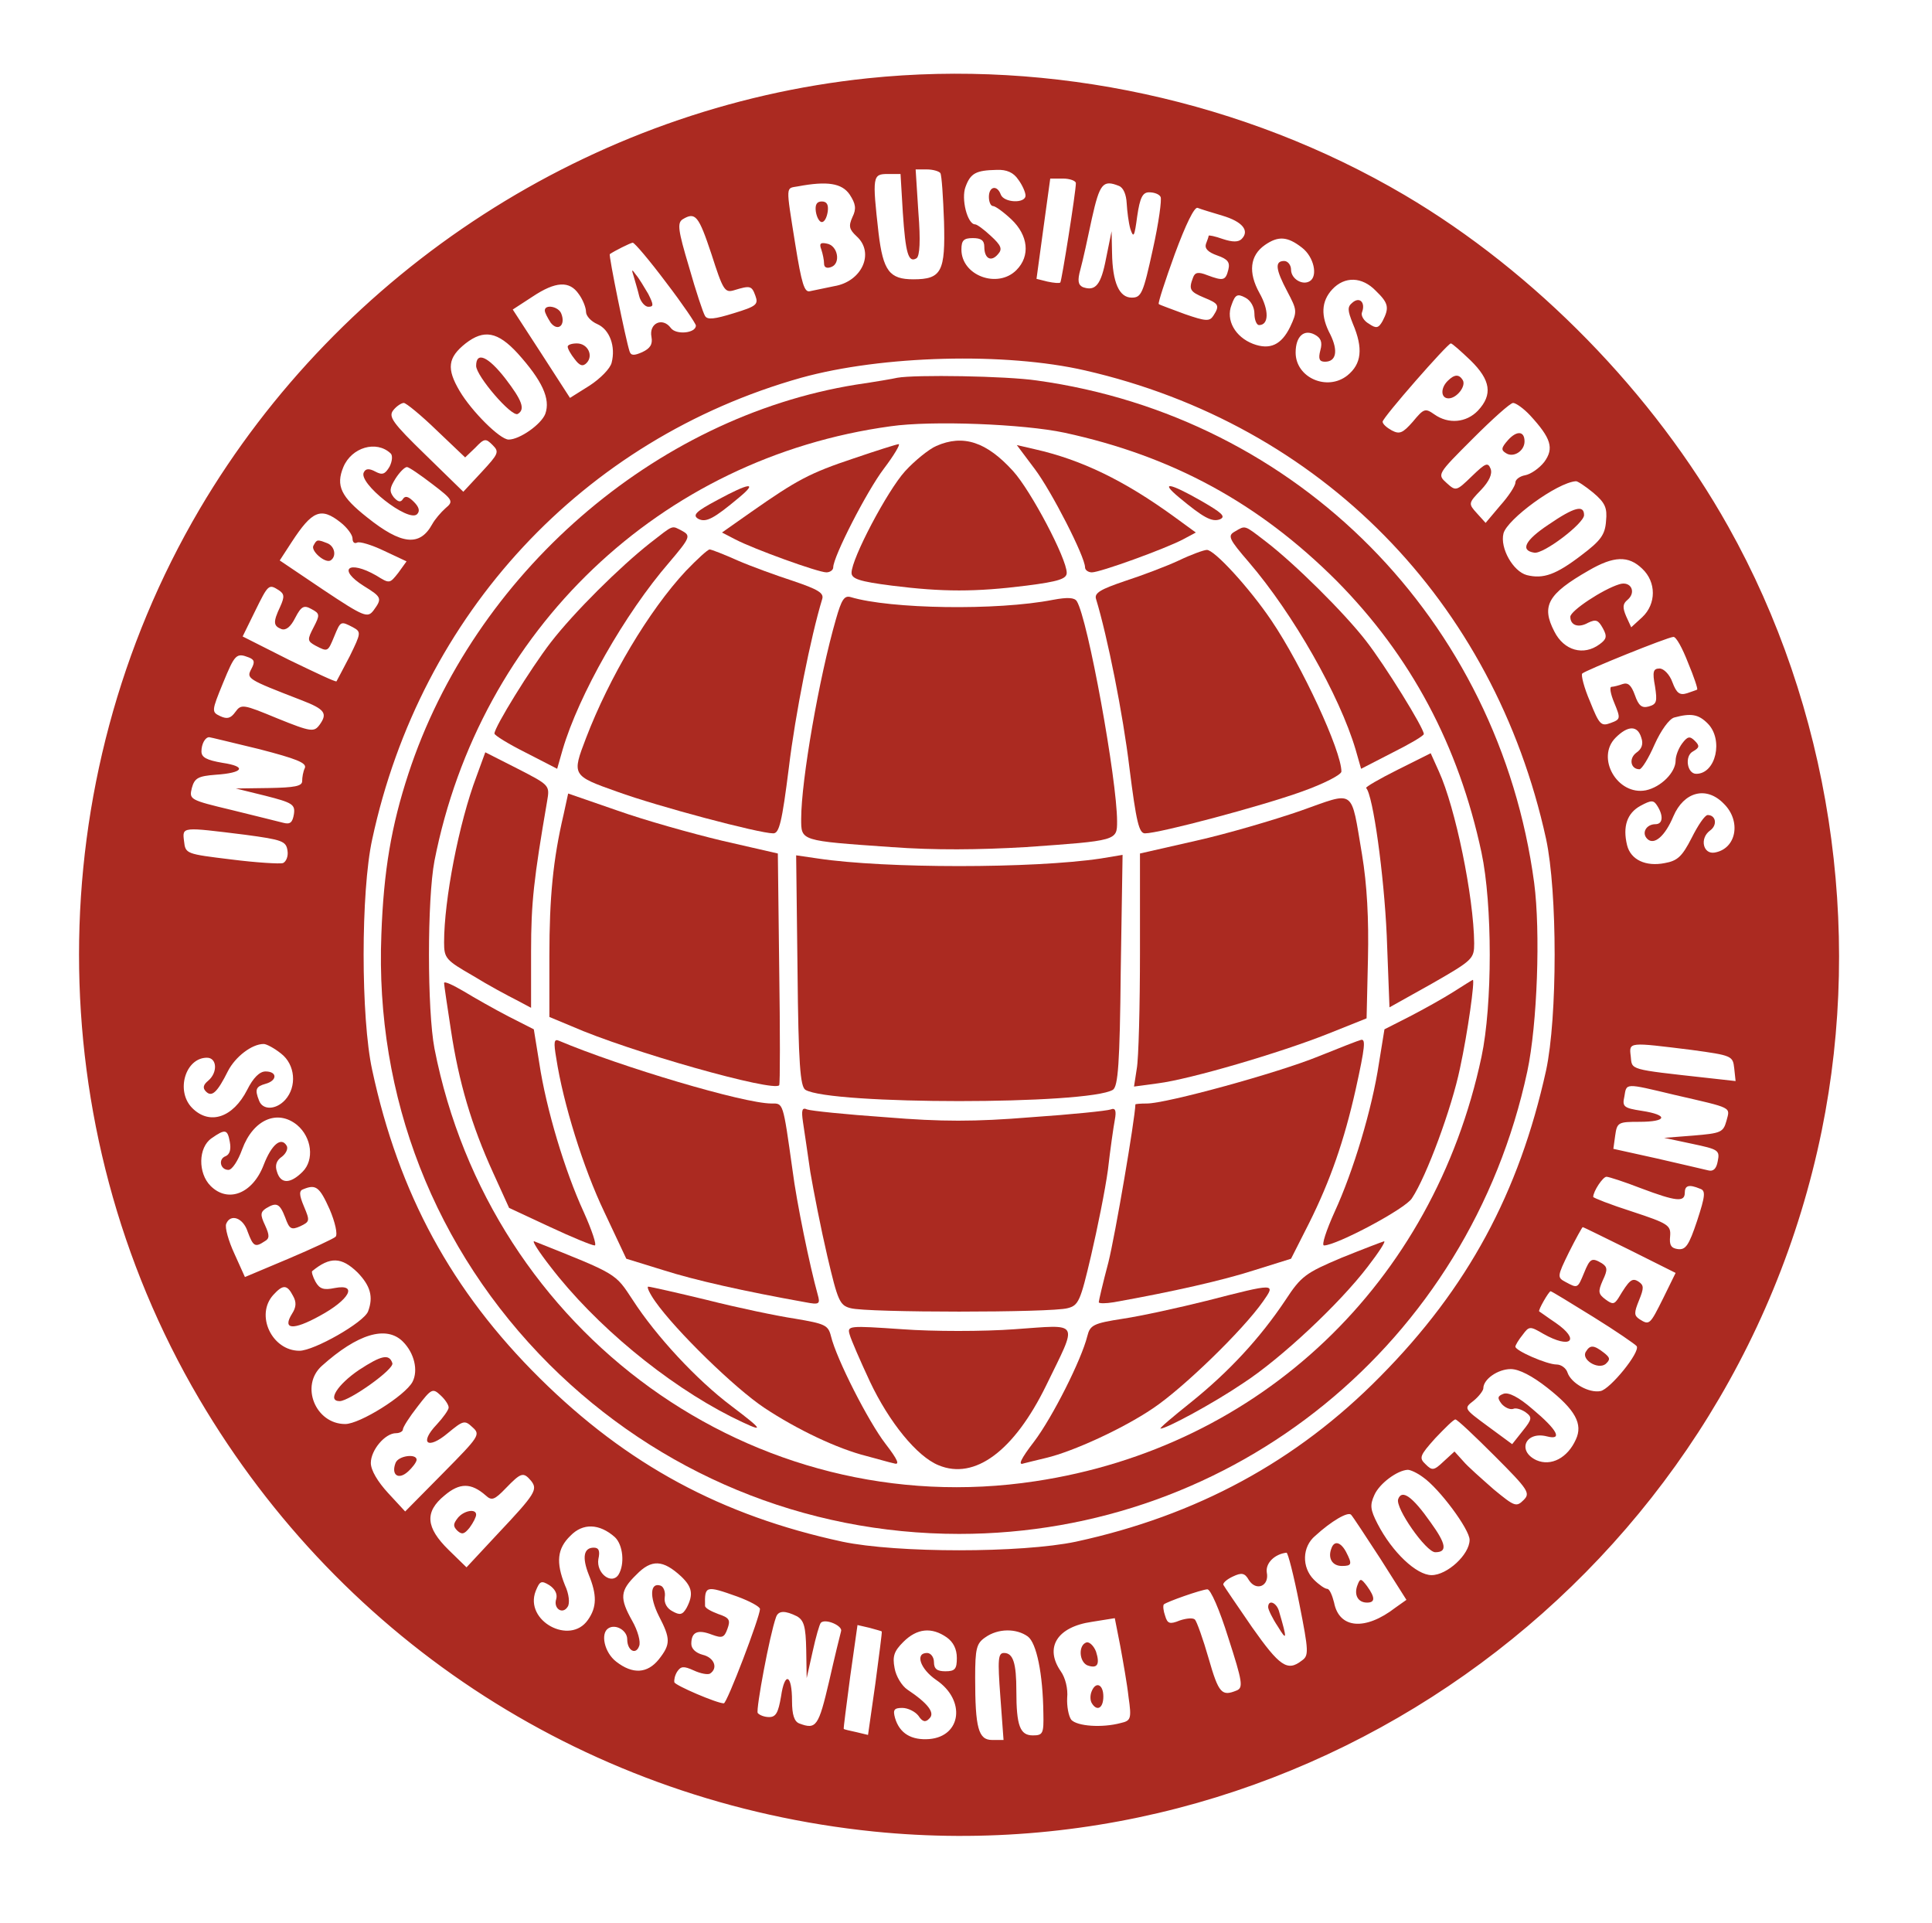
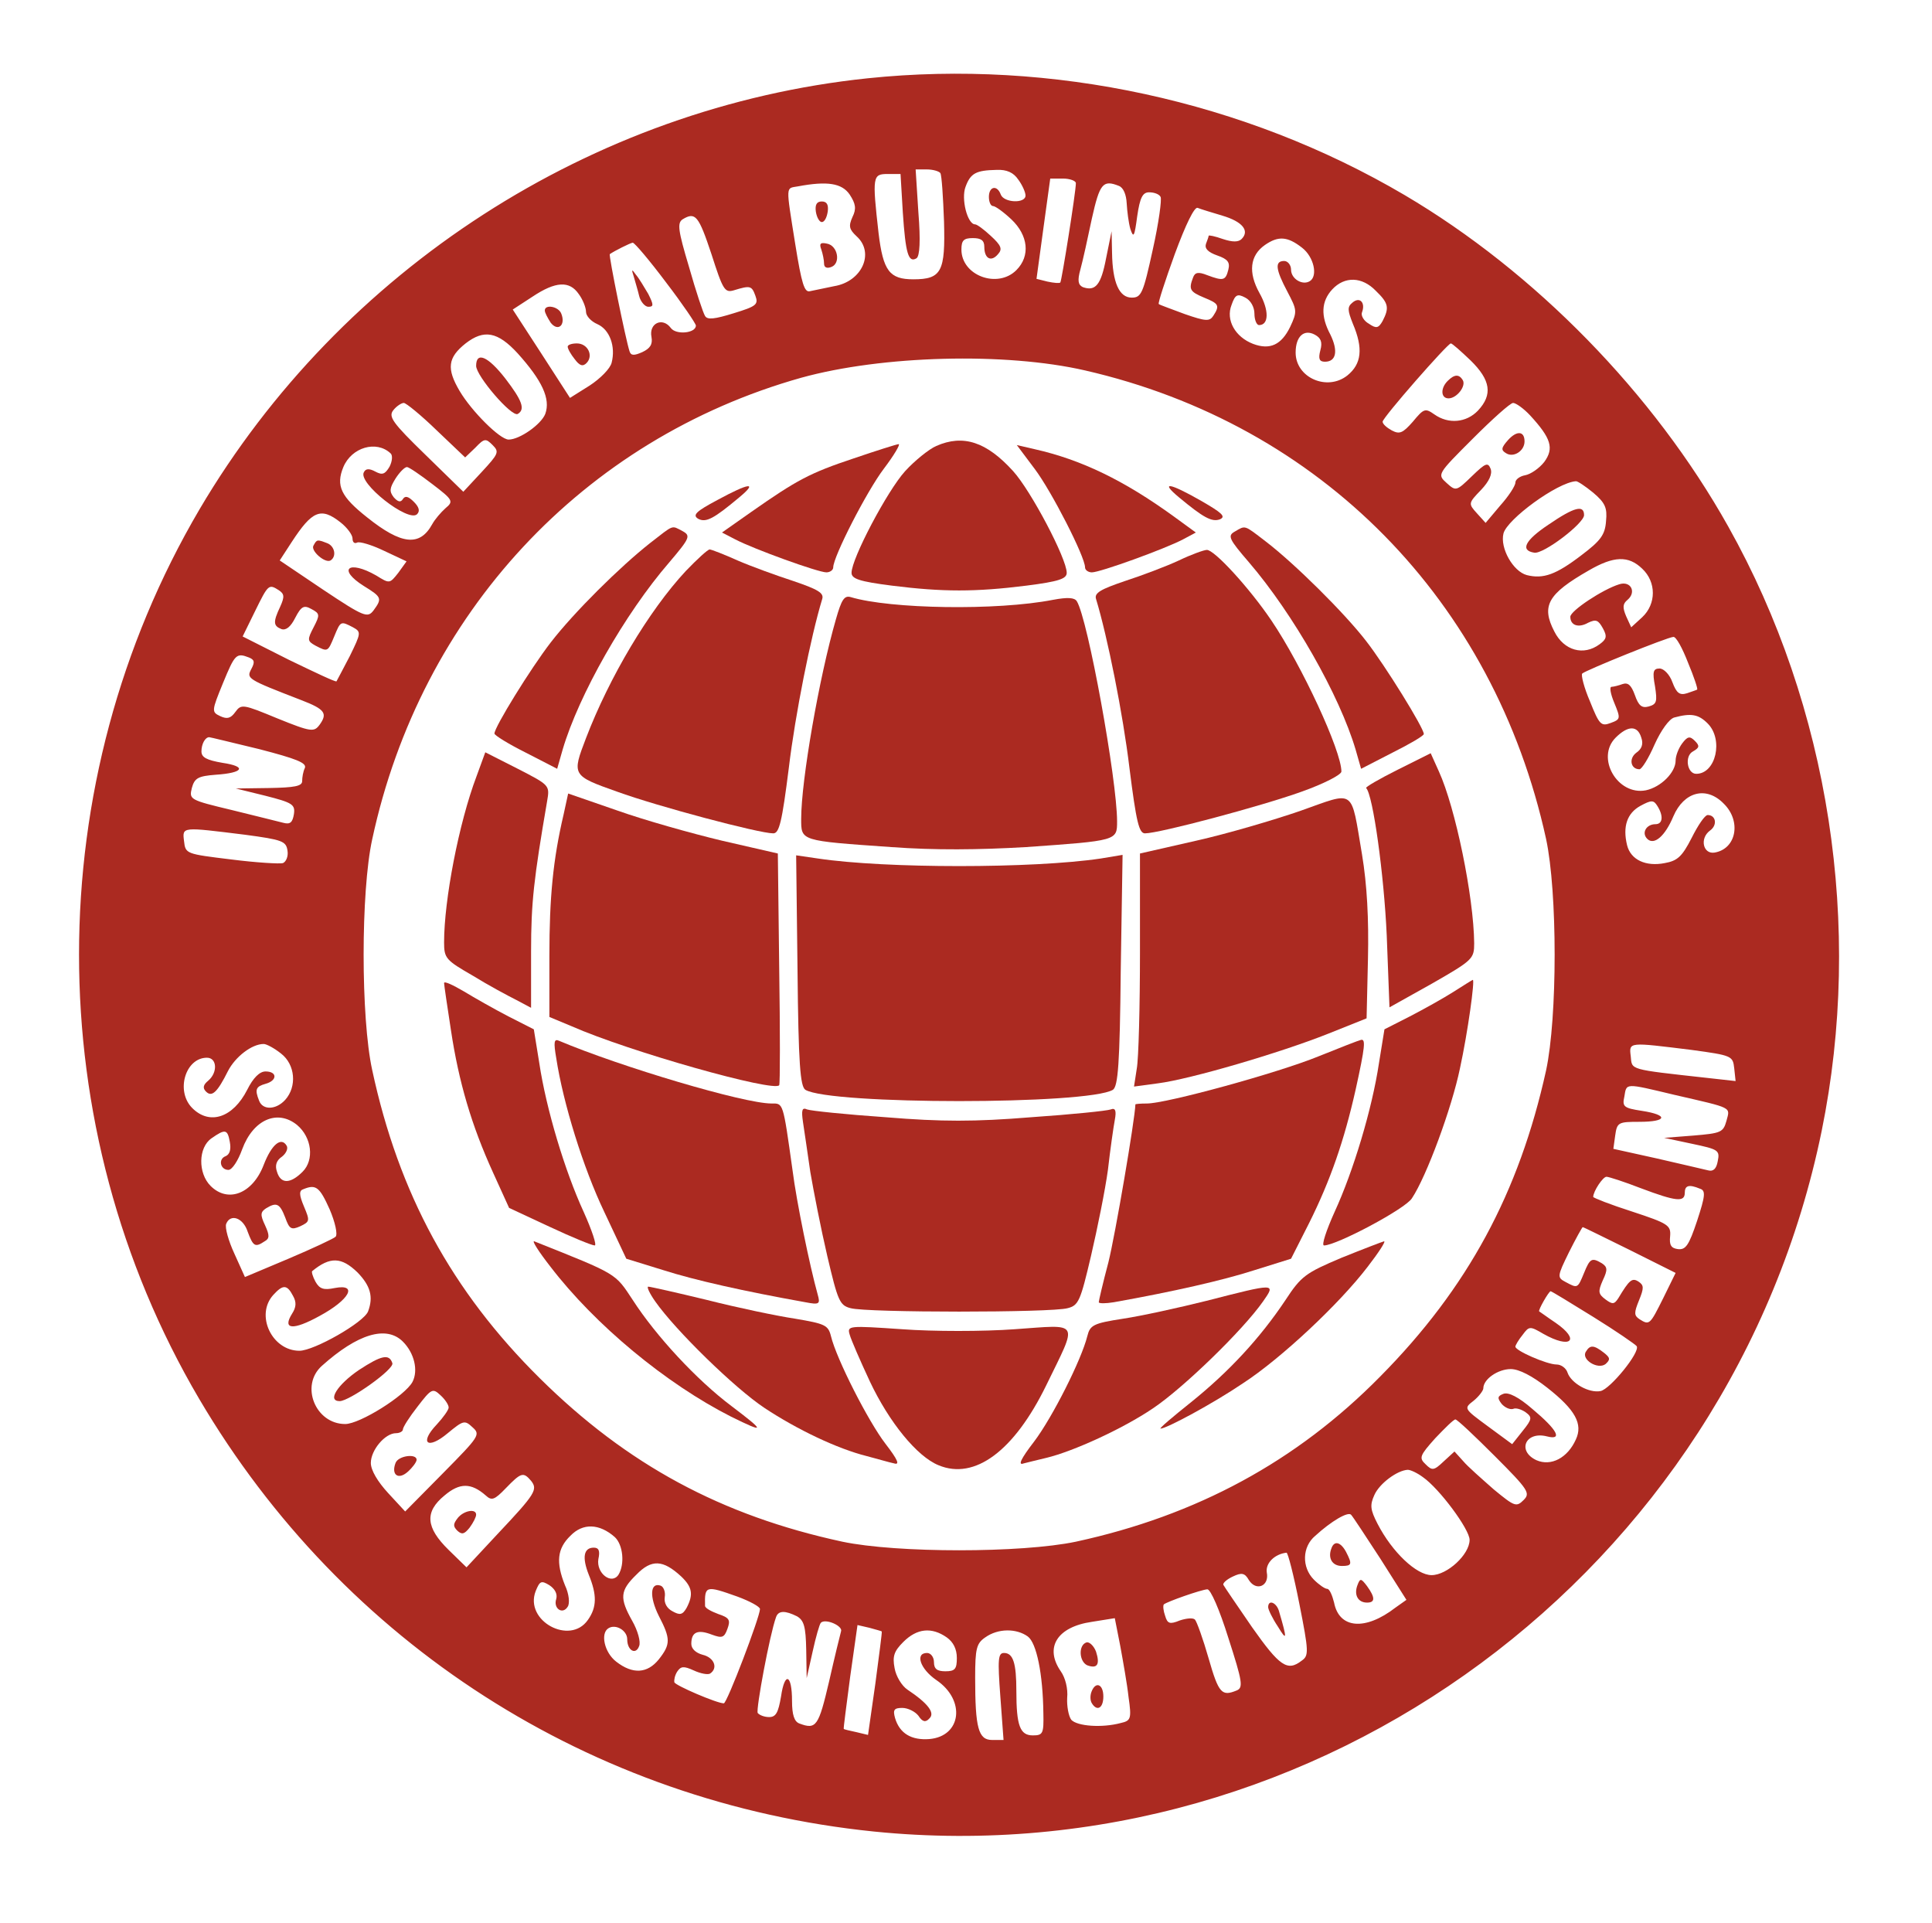
<svg xmlns="http://www.w3.org/2000/svg" viewBox="0 0 422 420">
  <g transform="matrix(0.1, 0, 0, -0.1, 0, 420)" fill="#000000" stroke="none">
    <path d="M1895 4029 c-602 -63 -1150 -417 -1459 -941 -351 -597 -351 -1348 -1&#10;-1943 315 -535 856 -882 1474 -945 972 -98 1873 568 2070 1530 91 446 17 926&#10;-204 1320 -163 291 -422 556 -707 724 -350 206 -771 297 -1173 255z m159 -207&#10;c3 -5 6 -52 8 -106 3 -109 -5 -126 -67 -126 -52 0 -66 18 -76 101 -14 124 -13&#10;129 20 129 l28 0 5 -84 c6 -89 12 -111 30 -100 7 5 9 38 4 100 l-6 94 24 0&#10;c14 0 27 -4 30 -8z m170 -14 c9 -12 16 -28 16 -35 0 -18 -47 -16 -54 2 -8 22&#10;-26 18 -26 -5 0 -11 4 -20 9 -20 5 0 23 -13 40 -29 37 -35 42 -80 11 -111 -41&#10;-41 -120 -12 -120 45 0 20 5 25 25 25 18 0 25 -5 25 -19 0 -26 15 -34 30 -16&#10;10 11 7 19 -16 40 -15 14 -30 25 -34 25 -17 0 -31 56 -21 82 11 30 23 36 68&#10;37 22 1 37 -6 47 -21z m126 -8 c0 -19 -31 -214 -34 -217 -2 -2 -14 -1 -28 2&#10;l-24 6 15 110 15 109 28 0 c15 0 28 -5 28 -10z m-494 -25 c13 -20 15 -31 6&#10;-49 -9 -20 -7 -27 9 -42 40 -36 12 -99 -49 -109 -20 -4 -44 -9 -53 -11 -12 -3&#10;-18 16 -32 103 -21 132 -21 121 6 126 64 12 96 7 113 -18z m588 19 c10 -4 16&#10;-19 17 -38 1 -17 4 -42 8 -56 7 -21 9 -17 15 28 6 41 12 52 26 52 11 0 22 -4&#10;25 -10 3 -5 -4 -57 -17 -115 -21 -96 -25 -105 -46 -105 -27 0 -42 32 -43 98&#10;l-1 47 -12 -59 c-11 -58 -23 -73 -51 -63 -10 5 -12 14 -5 39 5 18 16 68 25&#10;111 17 76 24 85 59 71z m226 -65 c44 -13 60 -33 42 -51 -7 -7 -20 -7 -41 0&#10;-17 6 -31 9 -31 7 0 -2 -3 -10 -6 -18 -3 -10 5 -18 25 -25 23 -8 28 -15 24&#10;-31 -6 -24 -11 -25 -46 -12 -20 8 -27 6 -31 -5 -10 -26 -7 -31 24 -44 32 -13&#10;35 -17 20 -40 -8 -12 -16 -12 -62 4 -29 11 -55 20 -57 22 -2 2 14 51 35 109&#10;24 65 43 104 50 101 7 -3 31 -10 54 -17z m-1116 -84 c25 -78 29 -85 49 -79 36&#10;11 39 10 47 -12 7 -19 2 -23 -47 -38 -42 -13 -58 -15 -63 -6 -4 6 -20 54 -35&#10;107 -24 80 -26 96 -14 104 28 17 35 8 63 -76z m1290 14 c26 -20 35 -62 17 -73&#10;-16 -10 -41 5 -41 25 0 10 -7 19 -15 19 -21 0 -19 -18 7 -67 21 -40 22 -43 6&#10;-77 -19 -39 -44 -51 -81 -37 -39 15 -60 52 -47 85 8 23 13 25 30 16 12 -6 20&#10;-21 20 -35 0 -14 5 -25 10 -25 22 0 22 33 1 70 -25 45 -21 82 12 105 29 20 49&#10;19 81 -6z m-1389 -76 c36 -47 65 -90 65 -94 0 -17 -44 -21 -55 -5 -18 24 -48&#10;10 -42 -20 3 -16 -3 -25 -20 -33 -18 -8 -25 -8 -28 2 -8 24 -46 210 -43 212&#10;10 7 44 24 50 25 4 0 37 -39 73 -87z m1550 -18 c28 -27 30 -37 15 -66 -9 -16&#10;-14 -17 -30 -6 -11 6 -18 18 -15 25 8 21 -5 35 -21 21 -11 -9 -11 -16 1 -46&#10;23 -54 19 -88 -12 -113 -44 -35 -113 -5 -113 50 0 35 18 52 42 39 13 -7 17&#10;-16 12 -34 -5 -19 -2 -25 10 -25 25 0 29 24 12 59 -22 41 -20 73 4 99 27 29&#10;65 28 95 -3z m-1741 -7 c9 -12 16 -30 16 -39 0 -9 11 -21 25 -27 27 -12 40&#10;-49 31 -84 -3 -13 -25 -35 -48 -50 l-43 -27 -62 96 -63 97 43 28 c51 34 81 35&#10;101 6z m-133 -130 c53 -59 72 -99 60 -132 -9 -23 -56 -56 -80 -56 -19 0 -81&#10;62 -107 106 -29 49 -26 73 13 104 40 31 70 26 114 -22z m2081 -15 c44 -43 49&#10;-75 16 -110 -25 -26 -64 -30 -95 -8 -20 14 -23 13 -47 -16 -22 -25 -29 -28&#10;-46 -19 -11 6 -20 14 -20 19 0 9 142 171 149 171 3 0 22 -17 43 -37z m-842&#10;-22 c515 -118 893 -503 1007 -1023 25 -116 25 -390 0 -506 -59 -267 -171 -475&#10;-362 -668 -183 -186 -402 -304 -665 -361 -119 -25 -391 -25 -510 0 -264 57&#10;-470 168 -661 357 -192 190 -308 403 -366 673 -25 114 -25 390 0 504 106 493&#10;461 874 937 1008 177 49 446 56 620 16z m-1416 -131 l62 -59 22 21 c20 21 23&#10;21 38 6 15 -15 13 -19 -24 -59 l-40 -43 -83 81 c-72 70 -81 83 -70 97 7 9 18&#10;16 23 16 5 0 38 -27 72 -60z m2388 33 c46 -50 53 -72 31 -102 -11 -14 -30 -27&#10;-42 -29 -11 -2 -21 -9 -21 -16 0 -7 -15 -30 -33 -50 l-32 -38 -19 21 c-19 21&#10;-19 22 9 51 18 19 25 35 21 46 -6 15 -11 13 -41 -16 -34 -33 -35 -33 -55 -15&#10;-21 19 -21 19 57 97 43 43 82 78 88 78 6 0 23 -12 37 -27z m-2489 -83 c5 -4 4&#10;-17 -2 -29 -10 -17 -16 -19 -31 -11 -13 7 -21 7 -25 -1 -15 -23 97 -111 116&#10;-92 7 7 4 16 -7 27 -12 12 -19 14 -24 6 -5 -8 -11 -6 -20 4 -10 13 -9 20 4 41&#10;9 14 20 25 25 25 4 0 29 -17 55 -37 46 -35 47 -38 29 -53 -10 -9 -23 -24 -29&#10;-35 -27 -49 -67 -45 -142 15 -57 45 -69 69 -52 110 18 43 72 59 103 30z m2627&#10;-86 c26 -22 31 -33 28 -62 -2 -30 -12 -43 -53 -74 -56 -43 -84 -53 -120 -44&#10;-30 8 -59 59 -51 91 8 31 117 111 158 114 3 1 21 -11 38 -25z m-2736 -65 c14&#10;-11 26 -27 26 -35 0 -8 4 -12 10 -9 5 3 32 -5 59 -18 l49 -23 -18 -25 c-19&#10;-24 -19 -24 -48 -6 -61 35 -86 14 -27 -23 39 -24 40 -27 21 -53 -13 -17 -20&#10;-15 -110 45 l-95 64 26 40 c45 69 64 77 107 43z m2843 -101 c31 -29 31 -77 0&#10;-106 l-24 -22 -11 24 c-8 19 -8 27 3 36 20 17 7 42 -18 34 -36 -11 -107 -58&#10;-107 -71 0 -19 18 -25 39 -13 17 8 22 6 32 -12 10 -18 8 -24 -7 -35 -35 -26&#10;-78 -14 -99 28 -29 56 -14 82 75 133 55 32 87 33 117 4z m-2978 -47 c12 -8 13&#10;-14 3 -36 -16 -34 -15 -42 3 -49 10 -3 20 5 30 25 13 25 19 28 35 19 19 -10&#10;19 -13 5 -40 -14 -27 -14 -30 4 -40 27 -14 27 -14 41 20 14 34 14 34 41 20 18&#10;-10 18 -12 -7 -63 -15 -29 -28 -53 -29 -55 -2 -2 -48 20 -104 47 l-101 51 27&#10;55 c29 59 30 60 52 46z m3078 -158 c13 -31 22 -58 20 -59 -1 -1 -11 -4 -22 -8&#10;-16 -5 -23 0 -32 24 -6 17 -19 30 -28 30 -14 0 -16 -7 -10 -39 5 -33 4 -39&#10;-14 -44 -15 -4 -22 2 -30 25 -8 22 -15 28 -27 24 -8 -3 -20 -6 -24 -6 -5 0 -2&#10;-16 6 -35 14 -34 14 -36 -8 -44 -21 -8 -25 -3 -45 47 -13 30 -20 58 -17 61 7&#10;7 185 79 199 80 6 1 20 -25 32 -56z m-3143 11 c12 -5 13 -10 5 -25 -11 -21&#10;-10 -22 109 -68 52 -20 58 -29 40 -54 -12 -16 -18 -16 -92 14 -75 31 -79 32&#10;-92 14 -10 -14 -18 -16 -33 -9 -19 9 -19 11 6 72 26 63 29 67 57 56z m3186&#10;-144 c35 -35 18 -110 -25 -110 -20 0 -26 39 -7 49 14 8 15 12 4 23 -11 11 -16&#10;10 -28 -6 -8 -11 -14 -27 -14 -37 0 -26 -32 -58 -65 -65 -62 -12 -110 71 -66&#10;115 27 27 48 27 56 0 5 -14 1 -25 -11 -33 -17 -13 -12 -36 7 -36 5 0 20 24 33&#10;54 14 31 32 56 43 59 37 10 53 7 73 -13z m-3164 -56 c81 -21 104 -30 100 -41&#10;-4 -8 -6 -21 -6 -29 0 -11 -17 -14 -72 -15 l-73 -1 65 -16 c59 -15 65 -19 62&#10;-40 -3 -18 -8 -23 -23 -19 -11 3 -61 15 -113 28 -92 22 -93 23 -87 48 6 22 14&#10;26 52 29 61 4 69 18 15 26 -35 6 -46 12 -46 25 0 16 8 31 17 31 2 0 51 -12&#10;109 -26z m3199 -119 c39 -38 28 -99 -20 -107 -25 -4 -33 31 -10 48 17 12 13&#10;34 -5 34 -6 0 -21 -22 -35 -50 -21 -41 -31 -50 -59 -55 -41 -8 -74 7 -82 39&#10;-10 41 0 70 29 86 24 13 29 13 37 0 14 -22 12 -40 -4 -40 -20 0 -31 -19 -18&#10;-32 15 -15 39 6 57 49 23 54 72 67 110 28z m-3230 -68 c82 -11 90 -14 93 -35&#10;2 -12 -3 -24 -10 -27 -7 -2 -58 1 -113 8 -98 12 -100 12 -103 40 -4 32 -5 31&#10;133 14z m79 -478 c31 -24 35 -72 9 -101 -20 -22 -49 -23 -57 -2 -10 25 -7 31&#10;14 37 26 7 26 27 0 27 -13 0 -27 -14 -40 -40 -31 -61 -82 -78 -120 -40 -37 37&#10;-15 110 32 110 22 0 24 -32 3 -50 -11 -9 -13 -16 -5 -24 13 -13 25 -1 48 45&#10;16 31 52 59 78 59 6 0 23 -9 38 -21z m3081 8 c88 -12 90 -13 93 -40 l3 -28&#10;-63 7 c-172 19 -163 17 -166 47 -4 32 -5 31 133 14z m-38 -98 c130 -30 122&#10;-26 114 -57 -7 -25 -12 -27 -72 -32 l-64 -5 61 -13 c57 -12 61 -14 56 -38 -3&#10;-17 -10 -23 -21 -20 -9 2 -59 14 -112 26 l-95 21 4 29 c4 29 7 30 53 30 61 0&#10;64 15 5 24 -39 6 -43 9 -38 31 5 30 0 30 109 4z m-3008 -66 c32 -27 38 -76 12&#10;-102 -27 -27 -48 -27 -56 0 -5 14 -1 25 11 33 9 7 14 18 10 24 -12 20 -33 2&#10;-50 -42 -24 -63 -78 -84 -116 -46 -28 28 -27 84 2 104 30 21 35 20 40 -8 3&#10;-16 0 -27 -9 -31 -17 -6 -12 -30 6 -30 8 0 21 20 30 45 24 65 77 88 120 53z&#10;m2935 -138 c77 -29 96 -31 96 -10 0 16 9 19 33 9 13 -4 12 -15 -6 -70 -18 -54&#10;-25 -64 -42 -62 -15 2 -19 9 -17 28 2 24 -4 28 -83 54 -47 15 -85 30 -85 32 0&#10;12 21 44 29 44 5 0 39 -11 75 -25z m-2864 -46 c12 -28 18 -55 13 -60 -4 -4&#10;-51 -26 -103 -48 l-95 -40 -23 51 c-13 28 -21 57 -18 65 9 23 37 14 47 -17 12&#10;-32 16 -35 37 -21 11 6 11 13 1 35 -11 23 -10 29 2 37 23 14 30 11 42 -20 9&#10;-25 13 -28 33 -19 21 10 21 12 8 43 -11 26 -11 35 -1 38 27 11 35 5 57 -44z&#10;m2840 -89 l100 -50 -27 -55 c-29 -58 -30 -60 -52 -46 -12 8 -12 14 -1 41 11&#10;27 11 33 -1 41 -14 9 -20 4 -44 -36 -9 -14 -13 -14 -28 -3 -16 12 -17 17 -6&#10;42 11 23 10 29 -2 37 -22 13 -26 11 -39 -21 -14 -34 -14 -34 -40 -20 -19 10&#10;-19 12 7 65 15 30 29 55 30 55 2 0 48 -23 103 -50z m-2779 -49 c28 -29 35 -53&#10;23 -85 -9 -24 -118 -86 -150 -86 -60 0 -97 78 -57 122 21 23 30 23 43 -2 8&#10;-14 7 -25 -2 -39 -22 -35 2 -37 60 -5 65 35 85 71 33 61 -24 -5 -33 -2 -42 14&#10;-6 11 -9 22 -7 23 39 32 64 31 99 -3z m2699 -97 c50 -31 92 -60 95 -64 8 -13&#10;-58 -94 -79 -98 -25 -5 -64 17 -72 40 -3 10 -14 18 -24 18 -21 0 -90 30 -90&#10;39 0 3 7 15 16 26 14 19 16 19 45 2 60 -34 82 -14 27 24 -18 12 -34 24 -36 25&#10;-3 2 21 44 25 44 2 0 43 -25 93 -56z m-2600 -54 c25 -25 34 -63 21 -88 -16&#10;-30 -115 -92 -147 -92 -65 0 -99 84 -51 127 78 70 141 89 177 53z m2500 -101&#10;c61 -48 78 -79 62 -113 -18 -40 -54 -59 -86 -45 -43 20 -24 64 23 52 35 -9 23&#10;14 -32 60 -30 26 -52 37 -63 33 -13 -5 -14 -9 -4 -22 7 -8 18 -13 25 -11 6 3&#10;18 -1 27 -7 15 -11 15 -15 -6 -41 l-23 -29 -53 39 c-53 39 -53 39 -31 56 11 9&#10;21 22 21 27 0 20 32 42 60 42 18 0 47 -15 80 -41z m-2400 -43 c0 -5 -12 -22&#10;-26 -37 -39 -41 -20 -56 24 -19 34 28 37 29 54 13 18 -16 15 -20 -64 -100&#10;l-83 -84 -37 40 c-23 25 -38 50 -38 66 0 28 31 65 55 65 8 0 15 4 15 8 0 5 14&#10;27 32 50 30 39 33 41 50 25 10 -9 18 -21 18 -27z m2285 -106 c74 -74 78 -81&#10;63 -96 -16 -16 -20 -14 -65 23 -26 23 -57 50 -67 62 l-19 21 -24 -22 c-21 -20&#10;-25 -20 -39 -6 -15 14 -13 19 21 57 21 22 40 41 44 41 4 0 42 -36 86 -80z&#10;m-157 -46 c36 -25 102 -114 102 -137 0 -32 -49 -77 -83 -77 -33 0 -86 50 -118&#10;112 -16 31 -17 41 -7 63 11 25 50 54 73 55 6 0 21 -7 33 -16z m-1948 -8 c15&#10;-19 10 -28 -73 -116 l-68 -73 -39 38 c-50 49 -53 83 -9 119 33 28 58 28 90 0&#10;13 -12 19 -10 44 16 33 34 38 36 55 16z m1855 -170 l57 -90 -24 -17 c-66 -51&#10;-123 -46 -134 11 -4 16 -10 30 -15 30 -5 0 -18 9 -29 20 -27 27 -26 72 3 96&#10;35 32 71 53 78 46 4 -4 32 -47 64 -96z m-1672 47 c18 -17 22 -59 8 -82 -15&#10;-23 -49 3 -44 34 4 18 1 25 -10 25 -22 0 -26 -21 -11 -59 18 -44 18 -71 -2&#10;-99 -39 -56 -139 -2 -114 63 9 22 12 24 30 13 12 -8 18 -19 15 -30 -7 -21 14&#10;-35 25 -17 5 7 3 28 -6 47 -20 50 -17 80 12 108 27 28 63 27 97 -3z m1495&#10;-145 c21 -106 21 -114 5 -125 -31 -24 -48 -12 -108 73 -33 48 -61 89 -63 93&#10;-1 4 8 12 21 18 19 9 26 8 35 -8 16 -25 45 -13 39 17 -3 20 17 40 43 43 3 1&#10;16 -50 28 -111z m-1350 59 c24 -23 27 -39 12 -68 -9 -16 -15 -17 -31 -8 -12 6&#10;-19 18 -17 31 2 12 -3 23 -9 25 -23 8 -25 -24 -4 -66 26 -50 26 -62 0 -95 -25&#10;-31 -57 -33 -93 -5 -26 20 -35 62 -17 73 16 10 41 -5 41 -24 0 -25 19 -35 26&#10;-15 4 9 -3 34 -15 55 -28 50 -27 66 9 101 33 34 58 33 98 -4z m123 -44 c27&#10;-10 49 -22 49 -27 0 -17 -72 -206 -79 -206 -15 0 -106 39 -108 46 -1 5 1 15 6&#10;23 8 12 14 13 36 3 15 -7 31 -10 36 -7 18 12 9 35 -16 41 -15 4 -25 13 -25 24&#10;0 26 14 32 45 20 22 -8 27 -7 34 13 7 19 4 24 -20 32 -16 6 -29 13 -29 18 -1&#10;44 1 45 71 20z m1072 -90 c31 -96 33 -109 18 -115 -32 -13 -39 -7 -61 70 -12&#10;42 -26 81 -30 85 -4 4 -18 3 -33 -2 -22 -9 -27 -7 -32 10 -4 11 -5 22 -3 25 7&#10;6 81 32 95 33 7 1 27 -45 46 -106z m-942 47 c15 -9 19 -22 20 -73 l1 -62 13&#10;58 c7 32 15 60 18 63 10 10 49 -7 44 -19 -2 -7 -14 -56 -26 -109 -23 -98 -28&#10;-106 -65 -92 -11 4 -16 19 -16 49 0 59 -16 65 -24 10 -6 -35 -11 -45 -26 -45&#10;-10 0 -21 4 -25 9 -4 8 26 170 40 209 5 15 20 15 46 2z m724 -176 c7 -48 5&#10;-52 -17 -57 -41 -11 -95 -7 -108 7 -6 8 -10 30 -9 48 2 20 -4 44 -14 58 -36&#10;52 -8 97 68 108 l50 8 12 -61 c6 -33 15 -83 18 -111z m-539 143 c1 -1 -6 -53&#10;-14 -114 l-16 -112 -25 6 c-14 3 -27 6 -28 7 -1 1 6 52 14 114 l16 113 26 -6&#10;c14 -4 26 -7 27 -8z m142 -13 c14 -10 22 -25 22 -45 0 -24 -4 -29 -25 -29 -18&#10;0 -25 5 -25 20 0 11 -7 20 -15 20 -27 0 -15 -35 20 -59 65 -44 55 -123 -15&#10;-129 -39 -3 -65 12 -75 46 -5 18 -2 22 16 22 12 0 28 -8 35 -17 9 -14 16 -15&#10;24 -6 13 12 -3 33 -48 63 -12 8 -25 29 -28 47 -5 26 -1 37 19 57 30 30 62 33&#10;95 10z m177 2 c19 -14 33 -81 34 -168 1 -44 -1 -48 -23 -48 -28 0 -36 21 -36&#10;97 0 61 -7 83 -27 83 -13 0 -14 -14 -8 -95 l7 -95 -25 0 c-30 0 -37 26 -37&#10;136 0 64 3 75 22 88 28 20 68 20 93 2z" style="fill: rgb(171, 42, 33);" />
    <path d="M1782 3738 c2 -13 8 -23 13 -23 6 0 11 10 13 23 2 15 -2 22 -13 22&#10;-11 0 -15 -7 -13 -22z" style="fill: rgb(171, 42, 33);" />
    <path d="M1794 3655 c3 -9 6 -23 6 -31 0 -8 6 -11 16 -7 21 8 14 47 -10 51&#10;-14 3 -17 0 -12 -13z" style="fill: rgb(171, 42, 33);" />
    <path d="M1384 3597 c3 -11 9 -30 12 -43 3 -13 13 -24 20 -24 12 0 12 4 0 28&#10;-9 15 -20 34 -27 42 -9 13 -10 12 -5 -3z" style="fill: rgb(171, 42, 33);" />
    <path d="M1190 3522 c0 -5 6 -16 13 -27 16 -20 33 -5 23 20 -6 16 -36 21 -36&#10;7z" style="fill: rgb(171, 42, 33);" />
    <path d="M1240 3443 c0 -5 7 -17 15 -27 11 -15 18 -17 26 -9 16 16 3 43 -21&#10;43 -11 0 -20 -3 -20 -7z" style="fill: rgb(171, 42, 33);" />
    <path d="M1040 3401 c0 -22 78 -113 91 -105 17 10 9 30 -27 77 -38 49 -64 60&#10;-64 28z" style="fill: rgb(171, 42, 33);" />
    <path d="M3162 3368 c-16 -16 -15 -38 2 -38 18 0 39 27 31 40 -8 13 -18 13&#10;-33 -2z" style="fill: rgb(171, 42, 33);" />
-     <path d="M1960 3375 c-8 -2 -49 -9 -90 -15 -441 -71 -835 -414 -978 -850 -37&#10;-113 -54 -211 -59 -351 -14 -354 116 -688 367 -939 239 -238 557 -370 895&#10;-370 601 0 1114 418 1241 1010 22 103 29 306 15 412 -77 574 -516 1018 -1086&#10;1097 -68 10 -266 13 -305 6z m365 -120 c236 -51 425 -154 595 -324 162 -164&#10;266 -359 316 -593 24 -113 24 -333 0 -446 -105 -494 -482 -853 -975 -927 -614&#10;-93 -1190 322 -1312 945 -16 84 -16 326 0 410 99 504 493 880 996 949 90 13&#10;291 5 380 -14z" style="fill: rgb(171, 42, 33);" />
    <path d="M2045 3226 c-16 -7 -47 -32 -68 -55 -39 -43 -117 -191 -117 -222 0&#10;-13 17 -19 88 -28 111 -14 183 -14 294 0 71 9 88 15 88 28 0 31 -78 179 -117&#10;222 -58 64 -109 81 -168 55z" style="fill: rgb(171, 42, 33);" />
    <path d="M1865 3199 c-96 -32 -124 -47 -224 -117 l-64 -45 29 -15 c40 -21 181&#10;-72 199 -72 8 0 15 5 15 11 0 23 73 166 111 216 22 29 36 53 32 53 -4 0 -48&#10;-14 -98 -31z" style="fill: rgb(171, 42, 33);" />
    <path d="M2260 3176 c37 -49 110 -192 110 -215 0 -6 7 -11 15 -11 18 0 159 51&#10;199 72 l28 15 -48 35 c-109 79 -202 124 -304 147 l-39 9 39 -52z" style="fill: rgb(171, 42, 33);" />
    <path d="M1567 3108 c-47 -25 -55 -33 -42 -41 17 -9 34 0 90 47 41 34 22 32&#10;-48 -6z" style="fill: rgb(171, 42, 33);" />
    <path d="M2575 3114 c53 -44 72 -55 90 -48 13 6 4 14 -41 40 -70 40 -91 43&#10;-49 8z" style="fill: rgb(171, 42, 33);" />
    <path d="M1420 3014 c-66 -52 -166 -151 -217 -217 -44 -57 -123 -185 -123&#10;-199 0 -4 31 -23 69 -42 l68 -35 12 42 c35 119 136 297 233 409 45 53 47 58&#10;29 68 -25 13 -18 15 -71 -26z" style="fill: rgb(171, 42, 33);" />
    <path d="M2697 3039 c-16 -9 -13 -16 31 -67 97 -113 198 -291 233 -409 l12&#10;-42 68 35 c38 19 69 37 69 41 0 13 -84 149 -126 203 -47 61 -157 170 -220 218&#10;-47 36 -43 35 -67 21z" style="fill: rgb(171, 42, 33);" />
    <path d="M1498 2953 c-81 -87 -167 -232 -218 -365 -31 -81 -31 -82 68 -117 88&#10;-32 310 -91 341 -91 13 0 19 24 34 143 14 117 48 287 73 369 4 13 -10 21 -63&#10;39 -37 12 -92 32 -122 45 -29 13 -57 24 -61 24 -4 0 -27 -21 -52 -47z" style="fill: rgb(171, 42, 33);" />
    <path d="M2575 2976 c-28 -13 -81 -33 -118 -45 -53 -18 -67 -26 -63 -39 25&#10;-82 59 -252 73 -369 15 -119 21 -143 34 -143 31 0 253 59 342 91 48 17 87 37&#10;87 44 0 45 -86 231 -153 330 -48 71 -125 155 -141 154 -6 0 -34 -10 -61 -23z" style="fill: rgb(171, 42, 33);" />
    <path d="M1826 2848 c-37 -128 -76 -353 -76 -436 0 -49 -3 -48 197 -62 95 -7&#10;191 -6 294 0 199 14 199 14 199 56 0 91 -64 443 -88 481 -5 8 -20 9 -52 3&#10;-123 -24 -356 -20 -442 6 -14 4 -20 -6 -32 -48z" style="fill: rgb(171, 42, 33);" />
    <path d="M1041 2505 c-39 -103 -71 -271 -71 -363 0 -35 4 -39 63 -73 34 -21&#10;77 -44 95 -53 l32 -17 0 123 c0 107 6 159 35 328 6 35 6 35 -64 71 l-71 36&#10;-19 -52z" style="fill: rgb(171, 42, 33);" />
    <path d="M3053 2519 c-40 -20 -71 -38 -69 -40 15 -15 39 -189 45 -322 l6 -157&#10;93 52 c89 51 92 54 92 88 -1 102 -41 296 -77 375 l-18 40 -72 -36z" style="fill: rgb(171, 42, 33);" />
    <path d="M1231 2421 c-23 -98 -31 -181 -31 -309 l0 -133 48 -20 c127 -56 444&#10;-145 454 -129 2 3 2 118 0 255 l-3 251 -122 28 c-67 16 -170 45 -229 66 l-107&#10;37 -10 -46z" style="fill: rgb(171, 42, 33);" />
    <path d="M2840 2429 c-58 -20 -160 -50 -227 -65 l-123 -28 0 -216 c0 -118 -3&#10;-233 -7 -254 l-6 -39 52 7 c71 9 268 67 371 108 l85 34 3 130 c2 86 -2 162&#10;-13 228 -25 147 -13 138 -135 95z" style="fill: rgb(171, 42, 33);" />
    <path d="M1742 2081 c2 -206 6 -253 17 -261 54 -33 618 -33 672 0 11 8 15 55&#10;17 261 l4 252 -48 -8 c-148 -22 -470 -22 -617 0 l-48 7 3 -251z" style="fill: rgb(171, 42, 33);" />
    <path d="M970 2053 c0 -4 7 -51 15 -103 17 -113 45 -208 92 -311 l35 -77 88&#10;-41 c49 -23 93 -41 99 -41 5 0 -6 33 -24 73 -41 89 -82 225 -97 325 l-12 74&#10;-55 28 c-31 16 -75 41 -98 55 -24 14 -43 23 -43 18z" style="fill: rgb(171, 42, 33);" />
    <path d="M3175 2034 c-22 -14 -65 -38 -96 -54 l-55 -28 -12 -74 c-15 -100 -56&#10;-236 -97 -325 -18 -40 -29 -73 -23 -73 27 0 178 80 192 103 32 48 87 197 105&#10;284 17 78 33 194 28 193 -1 0 -20 -12 -42 -26z" style="fill: rgb(171, 42, 33);" />
    <path d="M1215 1889 c15 -98 59 -240 105 -336 l48 -102 81 -25 c69 -22 176&#10;-46 310 -70 31 -6 33 -4 27 17 -17 61 -46 201 -55 272 -21 150 -20 145 -46&#10;145 -60 0 -329 80 -464 137 -11 5 -12 -3 -6 -38z" style="fill: rgb(171, 42, 33);" />
    <path d="M2880 1893 c-88 -36 -332 -103 -375 -103 -14 0 -25 -1 -25 -2 -1 -33&#10;-44 -285 -59 -345 -12 -45 -21 -84 -21 -87 0 -3 15 -3 33 0 129 23 239 48 307&#10;70 l80 25 39 77 c47 94 77 181 102 292 21 95 22 111 12 109 -5 -1 -46 -17 -93&#10;-36z" style="fill: rgb(171, 42, 33);" />
    <path d="M1754 1749 c3 -19 10 -68 16 -109 7 -41 23 -123 37 -183 23 -98 27&#10;-108 51 -114 35 -10 439 -10 474 0 24 6 28 16 51 114 14 60 31 144 37 188 5&#10;44 12 93 15 109 4 21 1 27 -9 23 -8 -3 -86 -11 -174 -17 -123 -10 -195 -10&#10;-317 0 -87 6 -164 14 -172 17 -11 5 -13 -1 -9 -28z" style="fill: rgb(171, 42, 33);" />
    <path d="M1202 1434 c98 -128 253 -256 395 -328 75 -37 75 -33 1 23 -76 57&#10;-165 153 -216 232 -39 59 -32 55 -215 128 -6 2 10 -23 35 -55z" style="fill: rgb(171, 42, 33);" />
    <path d="M2930 1453 c-78 -33 -88 -40 -122 -92 -56 -84 -124 -157 -206 -223&#10;-40 -32 -71 -58 -67 -58 13 0 115 55 180 99 83 54 210 173 272 254 24 31 41&#10;57 36 56 -4 -1 -46 -17 -93 -36z" style="fill: rgb(171, 42, 33);" />
    <path d="M1431 1358 c44 -63 174 -190 239 -233 71 -47 159 -89 223 -105 23 -6&#10;50 -14 60 -16 13 -4 8 8 -19 43 -37 48 -107 185 -119 235 -6 24 -13 27 -78 38&#10;-40 6 -126 24 -193 41 -66 16 -124 29 -128 29 -4 0 3 -15 15 -32z" style="fill: rgb(171, 42, 33);" />
    <path d="M2635 1359 c-60 -15 -142 -33 -182 -39 -65 -10 -72 -14 -78 -38 -13&#10;-52 -76 -177 -116 -230 -30 -39 -36 -53 -23 -48 11 3 33 8 49 12 59 14 168 64&#10;233 108 66 44 197 171 241 234 28 40 28 40 -124 1z" style="fill: rgb(171, 42, 33);" />
    <path d="M3294 3239 c-15 -17 -16 -22 -4 -29 16 -10 40 5 40 26 0 23 -17 24&#10;-36 3z" style="fill: rgb(171, 42, 33);" />
    <path d="M3382 3054 c-51 -34 -62 -56 -31 -61 20 -4 109 64 109 82 0 23 -21&#10;18 -78 -21z" style="fill: rgb(171, 42, 33);" />
    <path d="M685 3009 c-8 -11 25 -40 37 -33 14 9 9 32 -8 38 -21 8 -22 8 -29 -5z" style="fill: rgb(171, 42, 33);" />
    <path d="M1856 1285 c3 -11 23 -57 44 -102 42 -89 103 -164 150 -183 79 -33&#10;165 31 235 174 70 144 76 133 -69 123 -68 -5 -178 -5 -245 0 -118 8 -121 8&#10;-115 -12z" style="fill: rgb(171, 42, 33);" />
    <path d="M3464 1248 c-11 -17 26 -40 43 -27 11 10 10 14 -4 25 -22 17 -30 17&#10;-39 2z" style="fill: rgb(171, 42, 33);" />
    <path d="M784 1208 c-47 -32 -70 -68 -42 -68 21 0 120 70 115 83 -7 21 -24 17&#10;-73 -15z" style="fill: rgb(171, 42, 33);" />
    <path d="M864 1005 c-10 -26 6 -38 27 -19 10 9 19 21 19 26 0 14 -40 9 -46 -7z" style="fill: rgb(171, 42, 33);" />
-     <path d="M3054 926 c-7 -19 61 -116 81 -116 27 0 24 18 -10 65 -40 57 -63 73&#10;-71 51z" style="fill: rgb(171, 42, 33);" />
    <path d="M1000 885 c-10 -13 -11 -18 -1 -28 10 -9 15 -8 27 7 8 11 14 23 14&#10;28 0 14 -27 9 -40 -7z" style="fill: rgb(171, 42, 33);" />
    <path d="M2908 818 c-8 -21 2 -38 23 -38 22 0 23 4 9 31 -12 22 -26 25 -32 7z" style="fill: rgb(171, 42, 33);" />
    <path d="M2965 738 c-8 -21 1 -38 21 -38 18 0 18 11 0 36 -13 17 -15 18 -21 2z" style="fill: rgb(171, 42, 33);" />
    <path d="M2770 690 c0 -5 9 -24 21 -42 20 -33 21 -29 3 32 -5 20 -24 28 -24&#10;10z" style="fill: rgb(171, 42, 33);" />
    <path d="M2373 613 c-18 -6 -16 -42 2 -50 22 -8 28 2 19 30 -5 13 -15 22 -21&#10;20z" style="fill: rgb(171, 42, 33);" />
    <path d="M2384 505 c-3 -8 -3 -19 1 -25 11 -18 25 -11 25 15 0 27 -17 34 -26&#10;10z" style="fill: rgb(171, 42, 33);" />
  </g>
</svg>